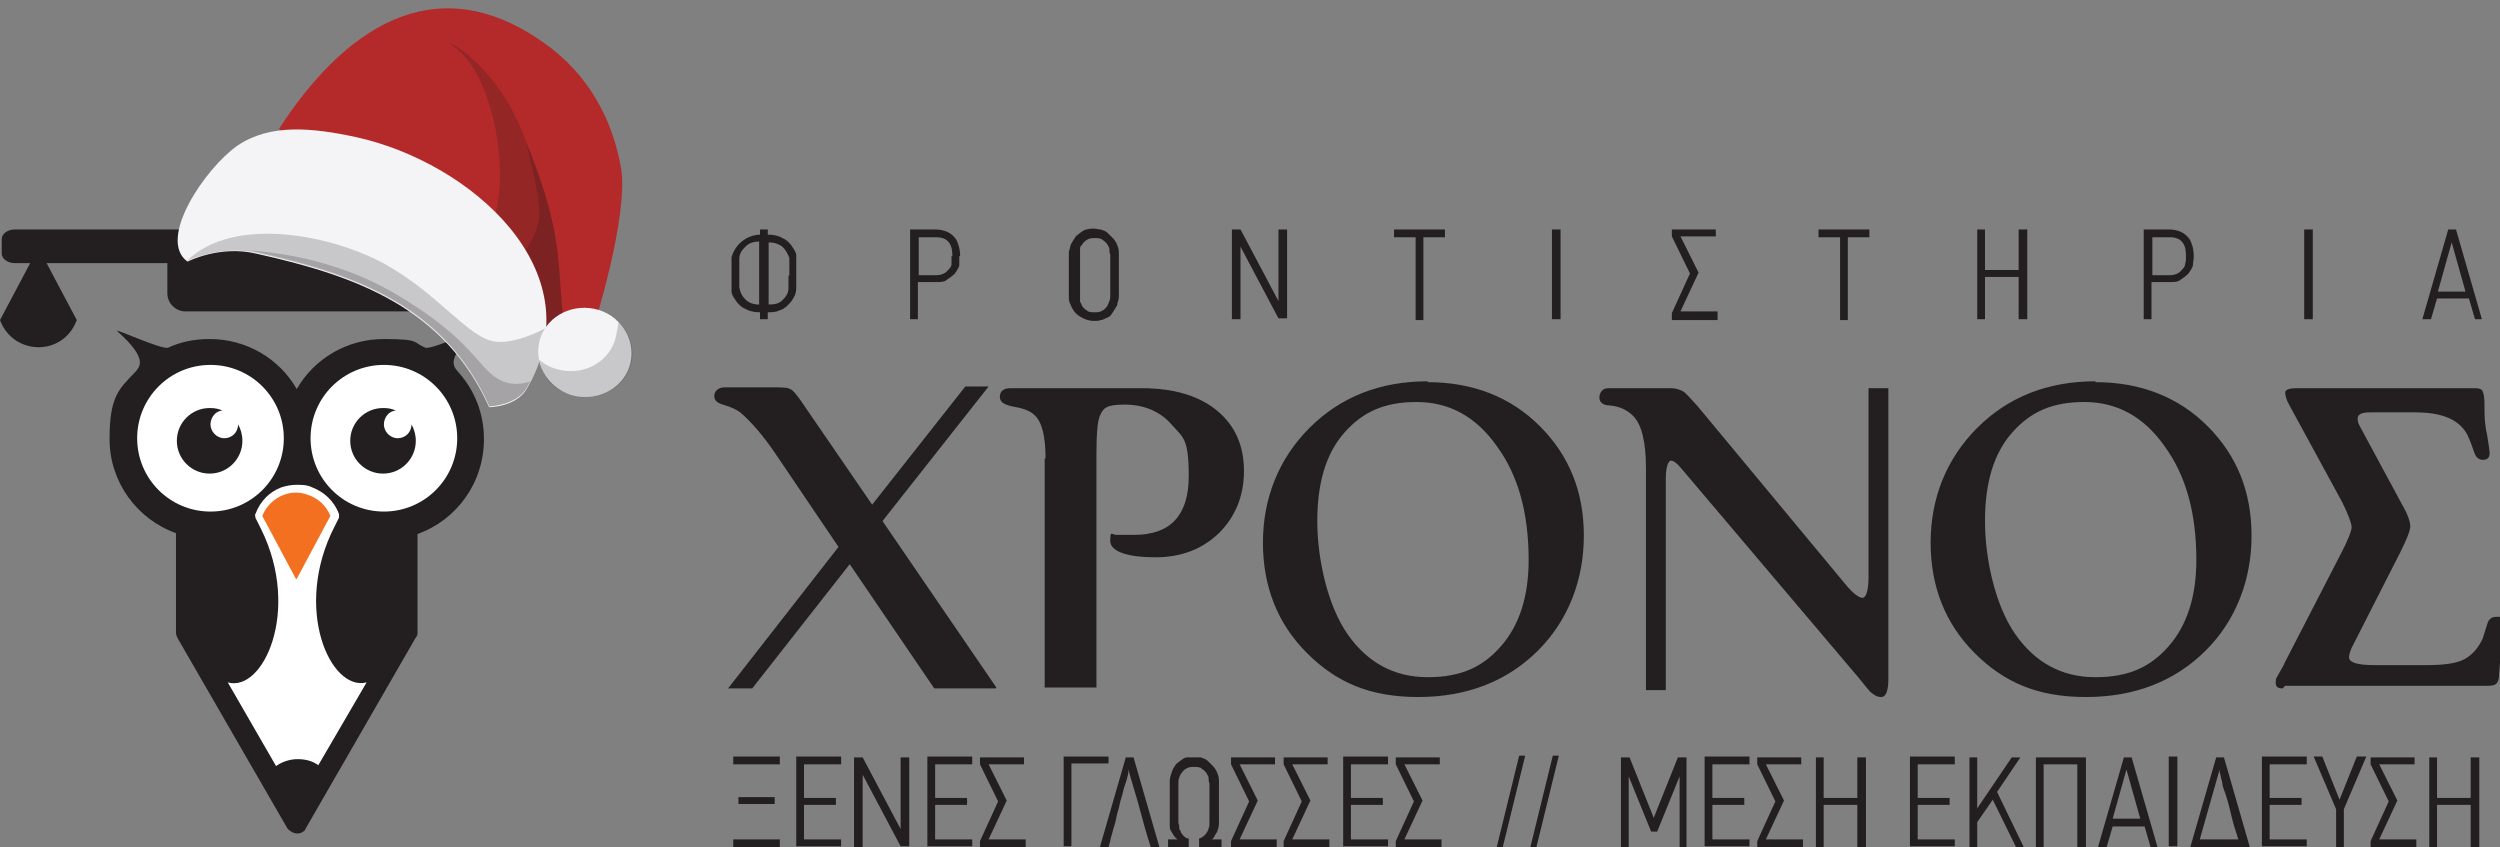
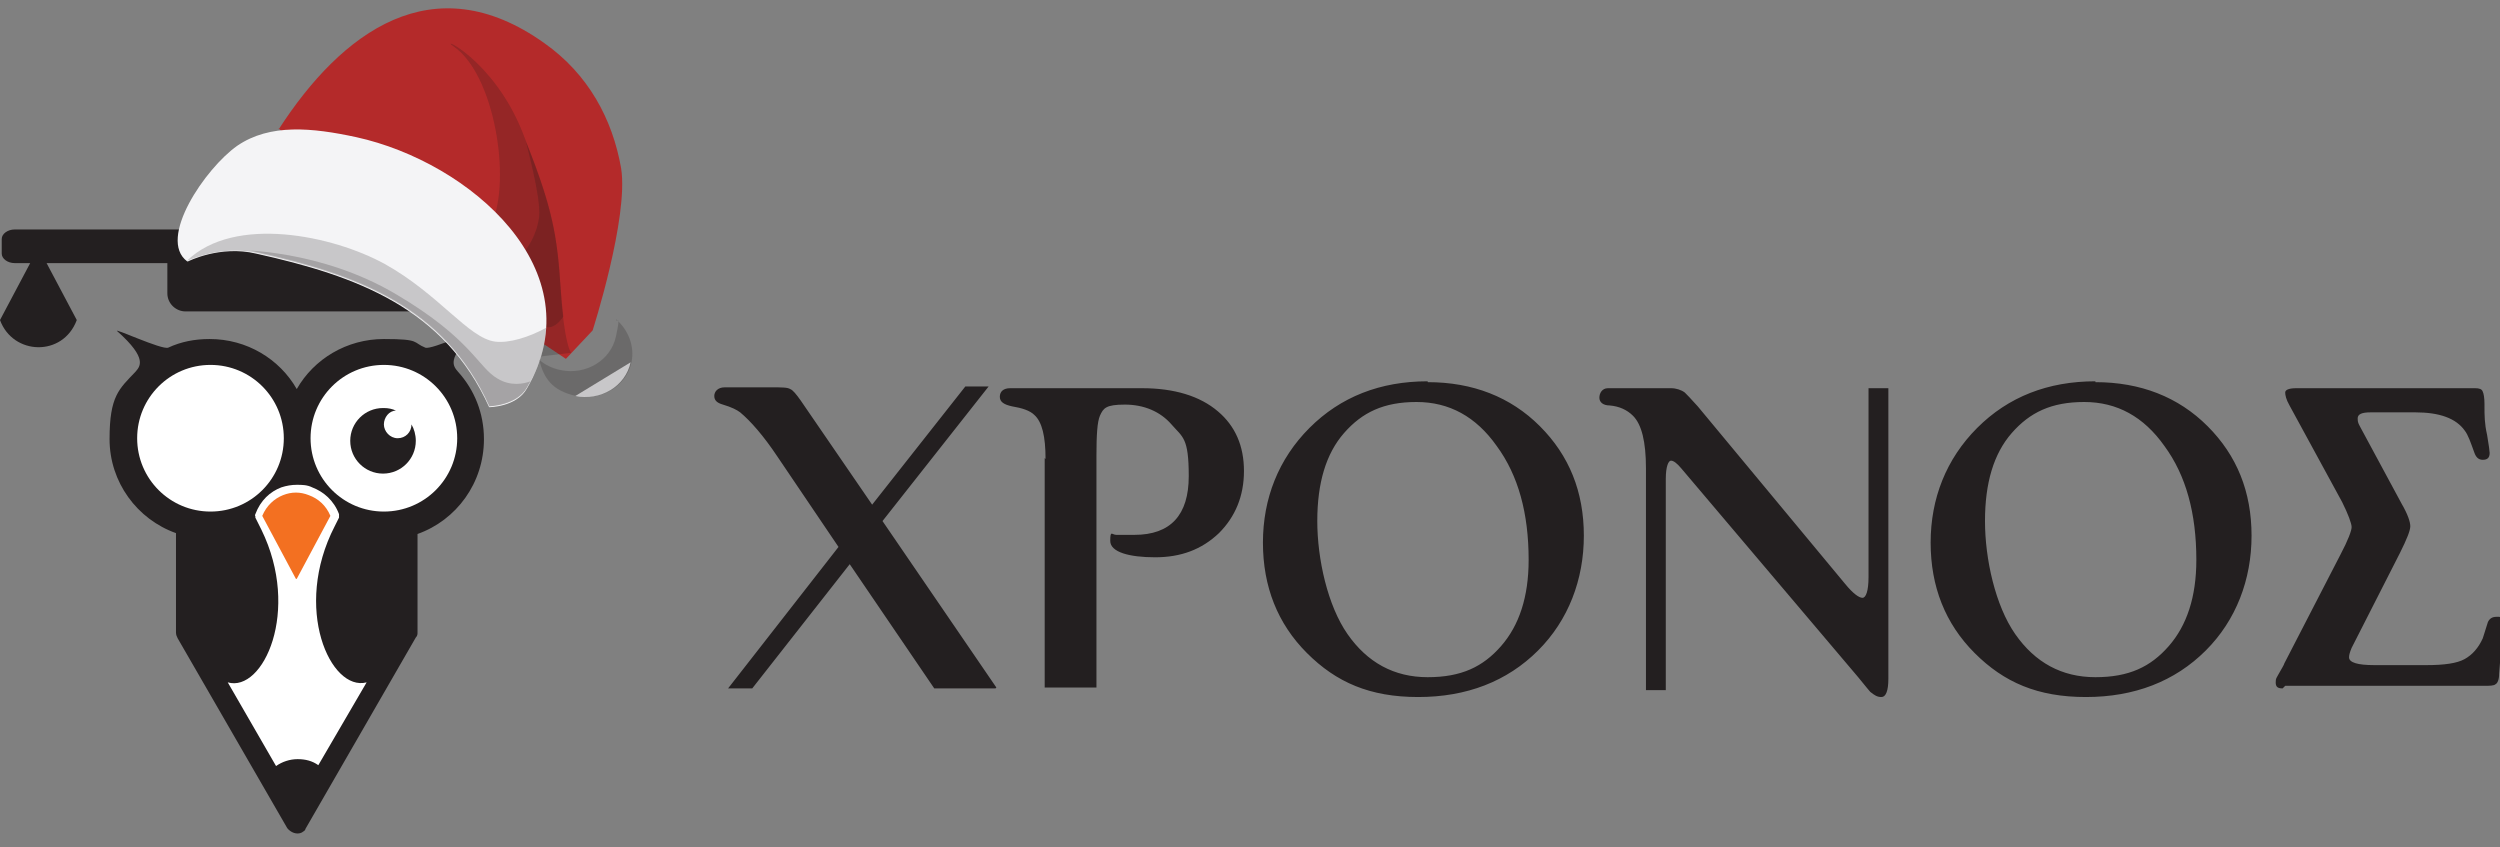
<svg xmlns="http://www.w3.org/2000/svg" id="Layer_1" version="1.1" viewBox="0 0 289.8 98.2">
  <rect x="0" y="0" width="289.8" height="98.2" fill="#808080" stroke="none" />
  <defs>
    <style>
      .st0 {
        fill: #f37021;
      }

      .st1 {
        fill: #191815;
        opacity: .2;
      }

      .st1, .st2, .st3, .st4, .st5 {
        fill-rule: evenodd;
      }

      .st2, .st6 {
        fill: #231f20;
      }

      .st3 {
        fill: #fff;
      }

      .st7, .st5 {
        fill: #f4f4f6;
      }

      .st4 {
        fill: #b42a2a;
      }
    </style>
  </defs>
  <g id="Layer_11" data-name="Layer_1">
-     <path class="st6" d="M287.4,98.2v-10.4h-1v4.7h-3.9v-4.7h-.9v10.4h.9v-4.9h3.9v4.9s1,0,1,0ZM280.1,98.2v-.9h-4.3l2.1-4.5-2.1-4.2h4.1v-.8h-5.1v.8l2.1,4.3-2.1,4.6v.8h5.3ZM274.2,87.7h-1l-2,5h0l-2-5h-1l2.6,6.1v4.4h.9v-4.4l2.6-6.1h-.1ZM267.4,98.2v-.9h-4.3v-4h3.7v-.8h-3.7v-3.9h4.3v-.9h-5.2v10.4h5.2ZM259.6,97.3h-4.6l2.3-8.1h0v.2s0,.2.1.4c0,.2.1.5.2.9,0,.4.2.8.4,1.4.2.6.4,1.3.6,2.2.2.9.5,1.9.9,3.1M260.8,98.2l-3-10.4h-.9l-3,10.4h7-.1ZM252.4,87.7h-1v10.4h1v-10.4ZM248.2,94.9h-3.3l1.6-5.7h0l1.6,5.7h0ZM250.1,98.2l-3-10.4h-.9l-3,10.4h1l.7-2.4h3.7l.7,2.4h1-.2ZM241.8,98.2v-10.4h-5.8v10.4h.9v-9.6h3.9v9.6h1ZM234.6,98.2l-3.1-6.4,2.7-4h-1l-4,5.9h0v-5.9h-.9v10.4h.9v-2.9l1.8-2.6,2.7,5.5h1,0ZM226.6,98.2v-.9h-4.3v-4h3.7v-.8h-3.7v-3.9h4.3v-.9h-5.2v10.4h5.2ZM216.3,98.2v-10.4h-1v4.7h-3.9v-4.7h-.9v10.4h.9v-4.9h3.9v4.9s1,0,1,0ZM209,98.2v-.9h-4.3l2.1-4.5-2.1-4.2h4.1v-.8h-5.1v.8l2.1,4.3-2.1,4.6v.8h5.3ZM202.8,98.2v-.9h-4.3v-4h3.7v-.8h-3.7v-3.9h4.3v-.9h-5.2v10.4h5.2ZM195.5,98.2v-10.4h-1l-2.8,7h0l-2.8-7h-1v10.4h.9v-8.2h0l2.6,6.4h.7l2.6-6.4h0v8.2h1-.2ZM180.7,87.6h-.7l-2.6,10.6h.7l2.6-10.6ZM176.8,87.6h-.7l-2.6,10.6h.7l2.6-10.6ZM167.1,98.2v-.9h-4.3l2.1-4.5-2.1-4.2h4.1v-.8h-5.1v.8l2.1,4.3-2.1,4.6v.8h5.3ZM160.9,98.2v-.9h-4.3v-4h3.7v-.8h-3.7v-3.9h4.3v-.9h-5.2v10.4h5.2ZM154.1,98.2v-.9h-4.3l2.1-4.5-2.1-4.2h4.1v-.8h-5.1v.8l2.1,4.3-2.1,4.6v.8h5.3ZM148,98.2v-.9h-4.3l2.1-4.5-2.1-4.2h4.1v-.8h-5.1v.8l2.1,4.3-2.1,4.6v.8h5.3ZM141.6,98.2v-.9h-1.2c.2,0,.3-.2.4-.4.1-.2.2-.3.3-.5.1-.3.2-.6.2-.9v-5c0-.4-.1-.7-.2-.9-.1-.3-.3-.6-.5-.8s-.4-.4-.6-.6-.5-.3-.8-.4c-.3,0-.5,0-.8,0s-.5,0-.8,0c-.3,0-.5.2-.8.4-.2.2-.5.3-.6.6-.2.2-.3.5-.4.8-.1.3-.2.6-.2.9v5c0,.4,0,.7.2.9.2.4.4.7.7.9h-1.1v.9h2.4v-1c-.4,0-.7-.4-.9-.7,0-.2-.2-.3-.2-.5s0-.4-.1-.6v-4.6c0-.3,0-.5.1-.6,0-.2.1-.3.2-.5.2-.3.4-.5.6-.6.3-.2.6-.2.9-.2s.7,0,.9.2c.3.2.5.4.6.6.1.2.2.3.2.5s0,.4.1.6v4.6c0,.2,0,.5-.1.6,0,.2-.1.3-.2.5-.2.3-.5.6-.9.7v1h2.6ZM134.4,98.2l-3-10.4h-.9l-3,10.4h1c0,0,.1-.4.2-.7,0-.3.2-.7.3-1.2.1-.4.3-.9.4-1.5s.3-1,.4-1.6c.1-.5.3-1,.4-1.5.1-.5.3-.9.4-1.3.1-.4.2-.7.2-.9v-.3c.4,1.5.9,3,1.3,4.5s.8,3,1.3,4.5h1ZM128.5,88.6v-.9h-5.2v10.4h.9v-9.6h4.3ZM118.9,98.2v-.9h-4.3l2.1-4.5-2.1-4.2h4.1v-.8h-5.1v.8l2.1,4.3-2.1,4.6v.8h5.3ZM112.7,98.2v-.9h-4.3v-4h3.7v-.8h-3.7v-3.9h4.3v-.9h-5.2v10.4h5.2ZM105.4,98.2v-10.4h-1v8.3h0l-4.4-8.3h-1v10.4h1v-8.4h0l4.4,8.3h1ZM97.5,98.2v-.9h-4.3v-4h3.7v-.8h-3.7v-3.9h4.3v-.9h-5.2v10.4h5.2ZM90.4,97.3h-5.4v.9h5.4v-.9ZM89.8,92.4h-4.2v.8h4.2v-.8ZM90.4,87.7h-5.4v.9h5.4v-.9Z" />
-     <path class="st6" d="M285.9,33.8h-3.3l1.6-5.7h0l1.6,5.7h0ZM287.7,37l-3-10.4h-.9l-3,10.4h1l.7-2.4h3.7l.7,2.4h1-.2ZM268.1,26.6h-1v10.4h1v-10.4ZM253.4,29.7c0,.3,0,.6-.1.9,0,.3-.2.5-.4.7-.3.4-.8.6-1.4.6h-2v-4.4h2c.7,0,1.2.2,1.5.6s.4.9.4,1.6M254.3,29.7c0-.8-.2-1.5-.5-2-.5-.7-1.3-1.1-2.4-1.1h-2.9v10.4h.9v-4.3h2.1c.5,0,1,0,1.3-.3.3-.2.6-.4.9-.7.2-.3.4-.6.5-.9,0-.3.1-.7.1-1.1M235,37v-10.4h-1v4.7h-3.9v-4.7h-.9v10.4h.9v-4.9h3.9v4.9h1ZM216.7,27.5v-.9h-5.9v.9h2.5v9.6h.9v-9.6h2.5ZM199.1,37v-.9h-4.3l2.1-4.5-2.1-4.2h4.1v-.8h-5.1v.8l2.1,4.3-2.1,4.6v.8h5.3ZM180.9,26.6h-1v10.4h1v-10.4ZM167.5,27.5v-.9h-5.9v.9h2.5v9.6h.9v-9.6h2.5ZM149.2,37v-10.4h-1v8.3h0l-4.4-8.3h-1v10.4h1v-8.4h0l4.4,8.3h1ZM128.7,31.8v2.4c0,.3,0,.5-.1.7s-.1.3-.2.5c-.2.3-.4.5-.6.6-.3.2-.6.2-.9.2s-.7,0-.9-.2c-.3-.2-.5-.4-.6-.6,0-.2-.2-.3-.2-.5s0-.4,0-.7v-4.7c0-.3,0-.5,0-.6,0-.2,0-.3.2-.5.2-.3.4-.5.6-.6.3-.2.6-.2.9-.2s.7,0,.9.2c.3.2.5.4.6.6s.2.3.2.5,0,.4.1.6v2.3M129.7,31.8v-2.5c0-.4-.1-.7-.2-.9-.1-.3-.3-.6-.5-.8-.2-.2-.4-.4-.6-.6-.2-.2-.5-.3-.8-.4-.3,0-.5-.1-.8-.1s-.5,0-.8.1c-.3,0-.5.2-.8.4-.2.2-.5.3-.6.6-.2.2-.3.5-.5.8,0,.3-.2.6-.2.9v5c0,.4,0,.7.2,1,.2.6.6,1.1,1.1,1.4.5.3,1,.5,1.6.5s.5,0,.8-.1c.3,0,.5-.2.8-.3s.4-.3.6-.6.3-.5.5-.8c0-.3.2-.6.2-1v-2.5h0ZM110.3,29.7c0,.3,0,.6,0,.9,0,.3-.2.5-.4.7-.3.4-.8.6-1.4.6h-2v-4.4h2c.7,0,1.2.2,1.5.6s.4.9.4,1.6M111.3,29.7c0-.8-.2-1.5-.5-2-.5-.7-1.3-1.1-2.4-1.1h-2.9v10.4h.9v-4.3h2.1c.5,0,1,0,1.3-.3.3-.2.6-.4.9-.7.2-.3.4-.6.5-.9,0-.3,0-.7,0-1.1M88,28.1v7.2c-.7,0-1.2-.2-1.6-.6s-.6-.8-.7-1.4v-3.3c0-.6.3-1,.7-1.4.4-.4.9-.6,1.6-.6M91.4,32v1.4c0,.6-.3,1-.7,1.4-.4.4-.9.5-1.6.5v-7.2c.7,0,1.2.2,1.6.5.4.4.6.8.8,1.3,0,.3,0,.7,0,1v1M89,26.6h-.9v.6c-.6,0-1.2.2-1.7.5-.5.3-.9.7-1.2,1.2-.2.3-.3.6-.4.9,0,.3,0,.7,0,1h0v.5h0v1.5c0,.3,0,.7,0,1,0,.3.2.6.4.9.3.5.7.9,1.2,1.1.5.3,1.1.4,1.7.4v.8h.9v-.8c.4,0,.9,0,1.3-.2.4-.1.7-.3,1-.6s.5-.5.7-.9c.2-.3.3-.7.3-1.1v-2.8c0-.3,0-.7,0-1,0-.3-.2-.6-.4-.9-.3-.5-.7-.9-1.2-1.1-.5-.3-1.1-.4-1.7-.4v-.6h0Z" />
    <path class="st6" d="M264.6,79.8c-.6,0-.8-.2-.8-.7s.1-.5.3-.9c.4-.7.7-1.2.7-1.3l6.5-12.6c.9-1.7,1.3-2.8,1.3-3.2s-.4-1.5-1.1-2.9l-6.1-11.2c-.4-.7-.5-1.2-.5-1.5s.4-.5,1.3-.5h20.7c.5,0,.8.1.9.4.1.2.2.7.2,1.4v.3c0,1,0,2,.3,3.3.2,1.2.3,1.9.3,2.1,0,.6-.3.8-.8.8s-.8-.3-1-.9c-.4-1.1-.7-2-1.1-2.5-1-1.4-2.9-2.1-5.7-2.1h-5.2c-1,0-1.5.2-1.5.7s.1.6.3,1l4.8,8.9c.7,1.2,1,2.1,1,2.6s-.4,1.5-1.2,3.1l-5.6,11c-.2.5-.3.8-.3,1.1,0,.6,1,.9,2.9.9h6.1c2,0,3.5-.2,4.4-.7s1.6-1.3,2.1-2.4c.2-.6.4-1.3.6-1.9.2-.4.5-.6,1-.6s.5,0,.6.2c0,0,.1.4.1.9v.4l-.4,5.1c0,.7-.2,1.1-.4,1.2-.2.2-.7.2-1.4.2h-23l-.3.3ZM254.6,64.9c0-5.4-1.2-9.8-3.7-13.2-2.4-3.4-5.5-5.1-9.3-5.1s-6.3,1.2-8.4,3.6c-2.1,2.4-3.1,5.8-3.1,10.2s1.2,9.8,3.5,13.1,5.4,5,9.3,5,6.4-1.2,8.5-3.6c2.1-2.4,3.2-5.7,3.2-10M242.9,44.3c5.2,0,9.6,1.7,13,5.1s5.1,7.6,5.1,12.7-1.8,9.8-5.3,13.3c-3.6,3.6-8.3,5.4-13.9,5.4s-9.5-1.7-12.9-5.1c-3.4-3.4-5.1-7.7-5.1-12.8s1.8-9.7,5.4-13.3c3.6-3.6,8.2-5.4,13.7-5.4M190.8,79.8v-25.5c0-3.1-.5-5.1-1.5-6.1-.7-.7-1.6-1.1-2.7-1.2-.8,0-1.2-.4-1.2-.9s.3-1.1,1-1.1h7.3c.6,0,1.2.2,1.6.5.2.2.7.7,1.5,1.6l17.1,20.6c.9,1.1,1.6,1.6,2,1.6s.7-.8.7-2.4v-21.9h2.3v33.7c0,1.4-.3,2.1-.8,2.1s-.8-.2-1.3-.6c0,0-.6-.7-1.4-1.7l-20.5-24.2c-.5-.6-.9-.9-1.2-.9s-.6.7-.6,2.1v24.5h-2.3v-.2ZM177.2,64.9c0-5.4-1.2-9.8-3.7-13.2-2.4-3.4-5.5-5.1-9.3-5.1s-6.3,1.2-8.4,3.6c-2.1,2.4-3.1,5.8-3.1,10.2s1.2,9.8,3.5,13.1c2.3,3.3,5.4,5,9.3,5s6.4-1.2,8.5-3.6c2.1-2.4,3.2-5.7,3.2-10M165.5,44.3c5.2,0,9.6,1.7,13,5.1s5.1,7.6,5.1,12.7-1.8,9.8-5.3,13.3c-3.6,3.6-8.3,5.4-13.9,5.4s-9.5-1.7-12.9-5.1c-3.4-3.4-5.1-7.7-5.1-12.8s1.8-9.7,5.4-13.3c3.6-3.6,8.2-5.4,13.7-5.4M121.2,53.2c0-2.6-.4-4.3-1.3-5.1-.5-.5-1.4-.8-2.6-1-.9-.2-1.4-.5-1.4-1.1s.4-1,1.2-1h15.3c3.7,0,6.7.9,8.8,2.7,2,1.7,3,4,3,6.9s-1,5.3-2.9,7.2c-2,1.9-4.4,2.8-7.4,2.8s-5.2-.6-5.2-1.9.2-.7.7-.7c0,0,.2,0,.7,0,.5,0,1,0,1.4,0,4.2,0,6.3-2.3,6.3-6.8s-.7-4.5-2-6-3.2-2.3-5.4-2.3-2.5.4-2.9,1.3c-.3.7-.4,2.2-.4,4.6v26.9h-6v-26.6h0ZM115.4,79.8h-7.1l-9.8-14.4-11.3,14.4h-2.8l12.8-16.4-7.1-10.5c-1.6-2.4-3.1-4.1-4.3-5.1-.4-.3-1-.6-2-.9-.7-.2-1-.5-1-1s.4-1,1.2-1h5.5c1.1,0,1.8,0,2.1.2.3.1.7.6,1.2,1.3l8.3,12.1,10.8-13.7h2.7l-12.3,15.6,13.2,19.3h0Z" />
    <path class="st2" d="M8.9,37.1l-3.5-6.6h14v3.5c0,1.2,1,2.1,2.1,2.1h25.9c1.2,0,2.1-1,2.1-2.1v-3.5h17.6c.8,0,1.5-.5,1.5-1.1v-1.7c0-.6-.7-1.1-1.5-1.1H1.7c-.8,0-1.5.5-1.5,1.1v1.7c0,.6.7,1.1,1.5,1.1h1.8l-3.5,6.6c1.5,4.1,7.3,4.3,8.9,0" />
    <polygon class="st3" points="21.6 55.1 21.6 73.3 34.4 95.4 47.2 73.3 47.2 55.1 21.6 55.1" />
    <path class="st2" d="M20.4,73.3v-11.5c-4.5-1.6-7.7-5.9-7.7-10.9s1.1-5.8,3-7.8c.5-.6,1.5-1.5-2.1-4.7-.6-.5,5.2,2.2,5.9,1.9,1.5-.7,3.1-1,4.8-1,4.3,0,8.1,2.3,10.1,5.8,2-3.5,5.8-5.8,10.1-5.8s3.3.4,4.8,1c.7.3,6.5-2.4,5.9-1.9-3.6,3.2-2.6,4.1-2.1,4.7,1.9,2.1,3,4.8,3,7.8,0,5.1-3.2,9.4-7.7,11v11.4h0c0,.2,0,.4-.2.6l-12.8,22.2h0c0,.2-.3.3-.4.4-.6.3-1.3,0-1.7-.5l-12.7-22c-.1-.2-.2-.4-.2-.7M36.9,88.7c-.7-.5-1.5-.7-2.4-.7s-1.8.3-2.5.8l-5.6-9.7c4.1,1.2,8.5-8.3,3.9-17.7l-.7-1.4v-.2c-.1,0,0-.2,0-.2.6-1.6,1.7-2.6,3-3.1.6-.2,1.2-.3,1.8-.3s1.2,0,1.8.3c1.3.5,2.5,1.5,3.1,3.1v.4l-.5,1c-4.9,9.5-.5,19.2,3.7,18.1,0,0-5.6,9.6-5.6,9.6Z" />
    <path class="st3" d="M44.5,42.3c-4.7,0-8.5,3.8-8.5,8.5s3.8,8.5,8.5,8.5,8.5-3.8,8.5-8.5-3.8-8.5-8.5-8.5" />
    <path class="st2" d="M44.5,47.3c.5,0,1,.1,1.4.3-.8,0-1.4.8-1.4,1.6s.7,1.6,1.6,1.6,1.6-.7,1.6-1.6h0c.3.5.5,1.2.5,1.9,0,2.1-1.7,3.8-3.8,3.8s-3.8-1.7-3.8-3.8,1.7-3.8,3.8-3.8" />
    <path class="st3" d="M24.4,42.3c4.7,0,8.5,3.8,8.5,8.5s-3.8,8.5-8.5,8.5-8.5-3.8-8.5-8.5,3.8-8.5,8.5-8.5" />
-     <path class="st2" d="M24.4,47.3c.5,0,1,.1,1.4.3-.8,0-1.4.8-1.4,1.6s.7,1.6,1.6,1.6,1.6-.7,1.6-1.6h0c.3.5.5,1.2.5,1.9,0,2.1-1.7,3.8-3.8,3.8s-3.8-1.7-3.8-3.8,1.7-3.8,3.8-3.8" />
    <path class="st0" d="M34.4,67.1l3.9-7.3c-.5-1.2-1.4-2-2.5-2.4-.5-.2-1-.3-1.5-.3s-1,.1-1.5.3c-1,.4-1.9,1.2-2.4,2.4l3.9,7.3h0Z" />
  </g>
  <g>
    <path class="st4" d="M32.3,15c7.3-11.3,17.9-19.2,30.8-10,5.1,3.6,7.9,8.8,8.9,14.5.9,5.7-3.3,18.8-3.3,18.8l-3.1,3.3-5.7-3.8-27.6-22.9Z" />
    <path class="st1" d="M57,25.9c2.3-5.1.3-17.3-4.4-20.5-2-1.4,4.6,1.4,8,10,3.4,8.6,4,11.7,4.4,18.2.4,6.4,1.2,7.3,1.2,7.3l-5.9.7-3.3-15.7Z" />
    <path class="st1" d="M63.3,37.9s.9.4,2-1.2c-.1-.9-.2-1.9-.3-3.2-.4-6.1-.9-9.3-4-17,0,.3,1.7,6.2,1.5,8.6-.3,2.4-1.6,3.9-1.6,3.9l2.3,8.9Z" />
    <path class="st7" d="M21.8,30.3s3.7-1.9,7.9-.9c11.7,2.6,21.8,6.3,27,17.8,0,0,3.2,0,4.4-2.2,7.9-13.6-6.6-26.2-19.8-29.1-5.1-1.1-10-1.6-13.8,1-3.7,2.6-9.3,10.8-5.8,13.4Z" />
    <path class="st1" d="M21.7,30.2c5.5-5.3,16.9-2.9,22.9.4,6.3,3.5,9.7,8.6,12.8,9,1.6.2,3.9-.5,5.9-1.6-.1,2.3-.8,4.6-2.2,6.9-1.2,2.1-4.4,2.2-4.4,2.2-5.2-11.5-15.3-15.2-27-17.8-4.1-.9-7.9.9-7.9.9,0,0,0,0,0,0Z" />
-     <path class="st5" d="M66.7,45.9c2.9.6,5.8-1.1,6.4-3.9s-1.3-5.6-4.2-6.2-5.8,1.1-6.4,3.9,1.3,5.6,4.2,6.2Z" />
+     <path class="st5" d="M66.7,45.9c2.9.6,5.8-1.1,6.4-3.9Z" />
    <path class="st1" d="M71.4,37c1.4,1.2,2.2,3.1,1.8,5-.6,2.8-3.5,4.5-6.4,3.9s-3.8-2.2-4.3-4.2c.7.6,1.5,1,2.5,1.2,2.9.6,5.8-1.1,6.4-3.9s.1-1.4,0-2Z" />
    <path class="st1" d="M56.7,47.1s3.2,0,4.4-2.2c.1-.2.2-.4.4-.7-.8.3-2.3.6-3.8-.3-2.3-1.3-3-4.6-11.8-9.8-8.8-5.2-18.2-5.1-18.2-5.1,0,0,0,0,0,0,.7,0,1.3,0,2,.2,11.7,2.6,21.8,6.3,27,17.8Z" />
  </g>
</svg>